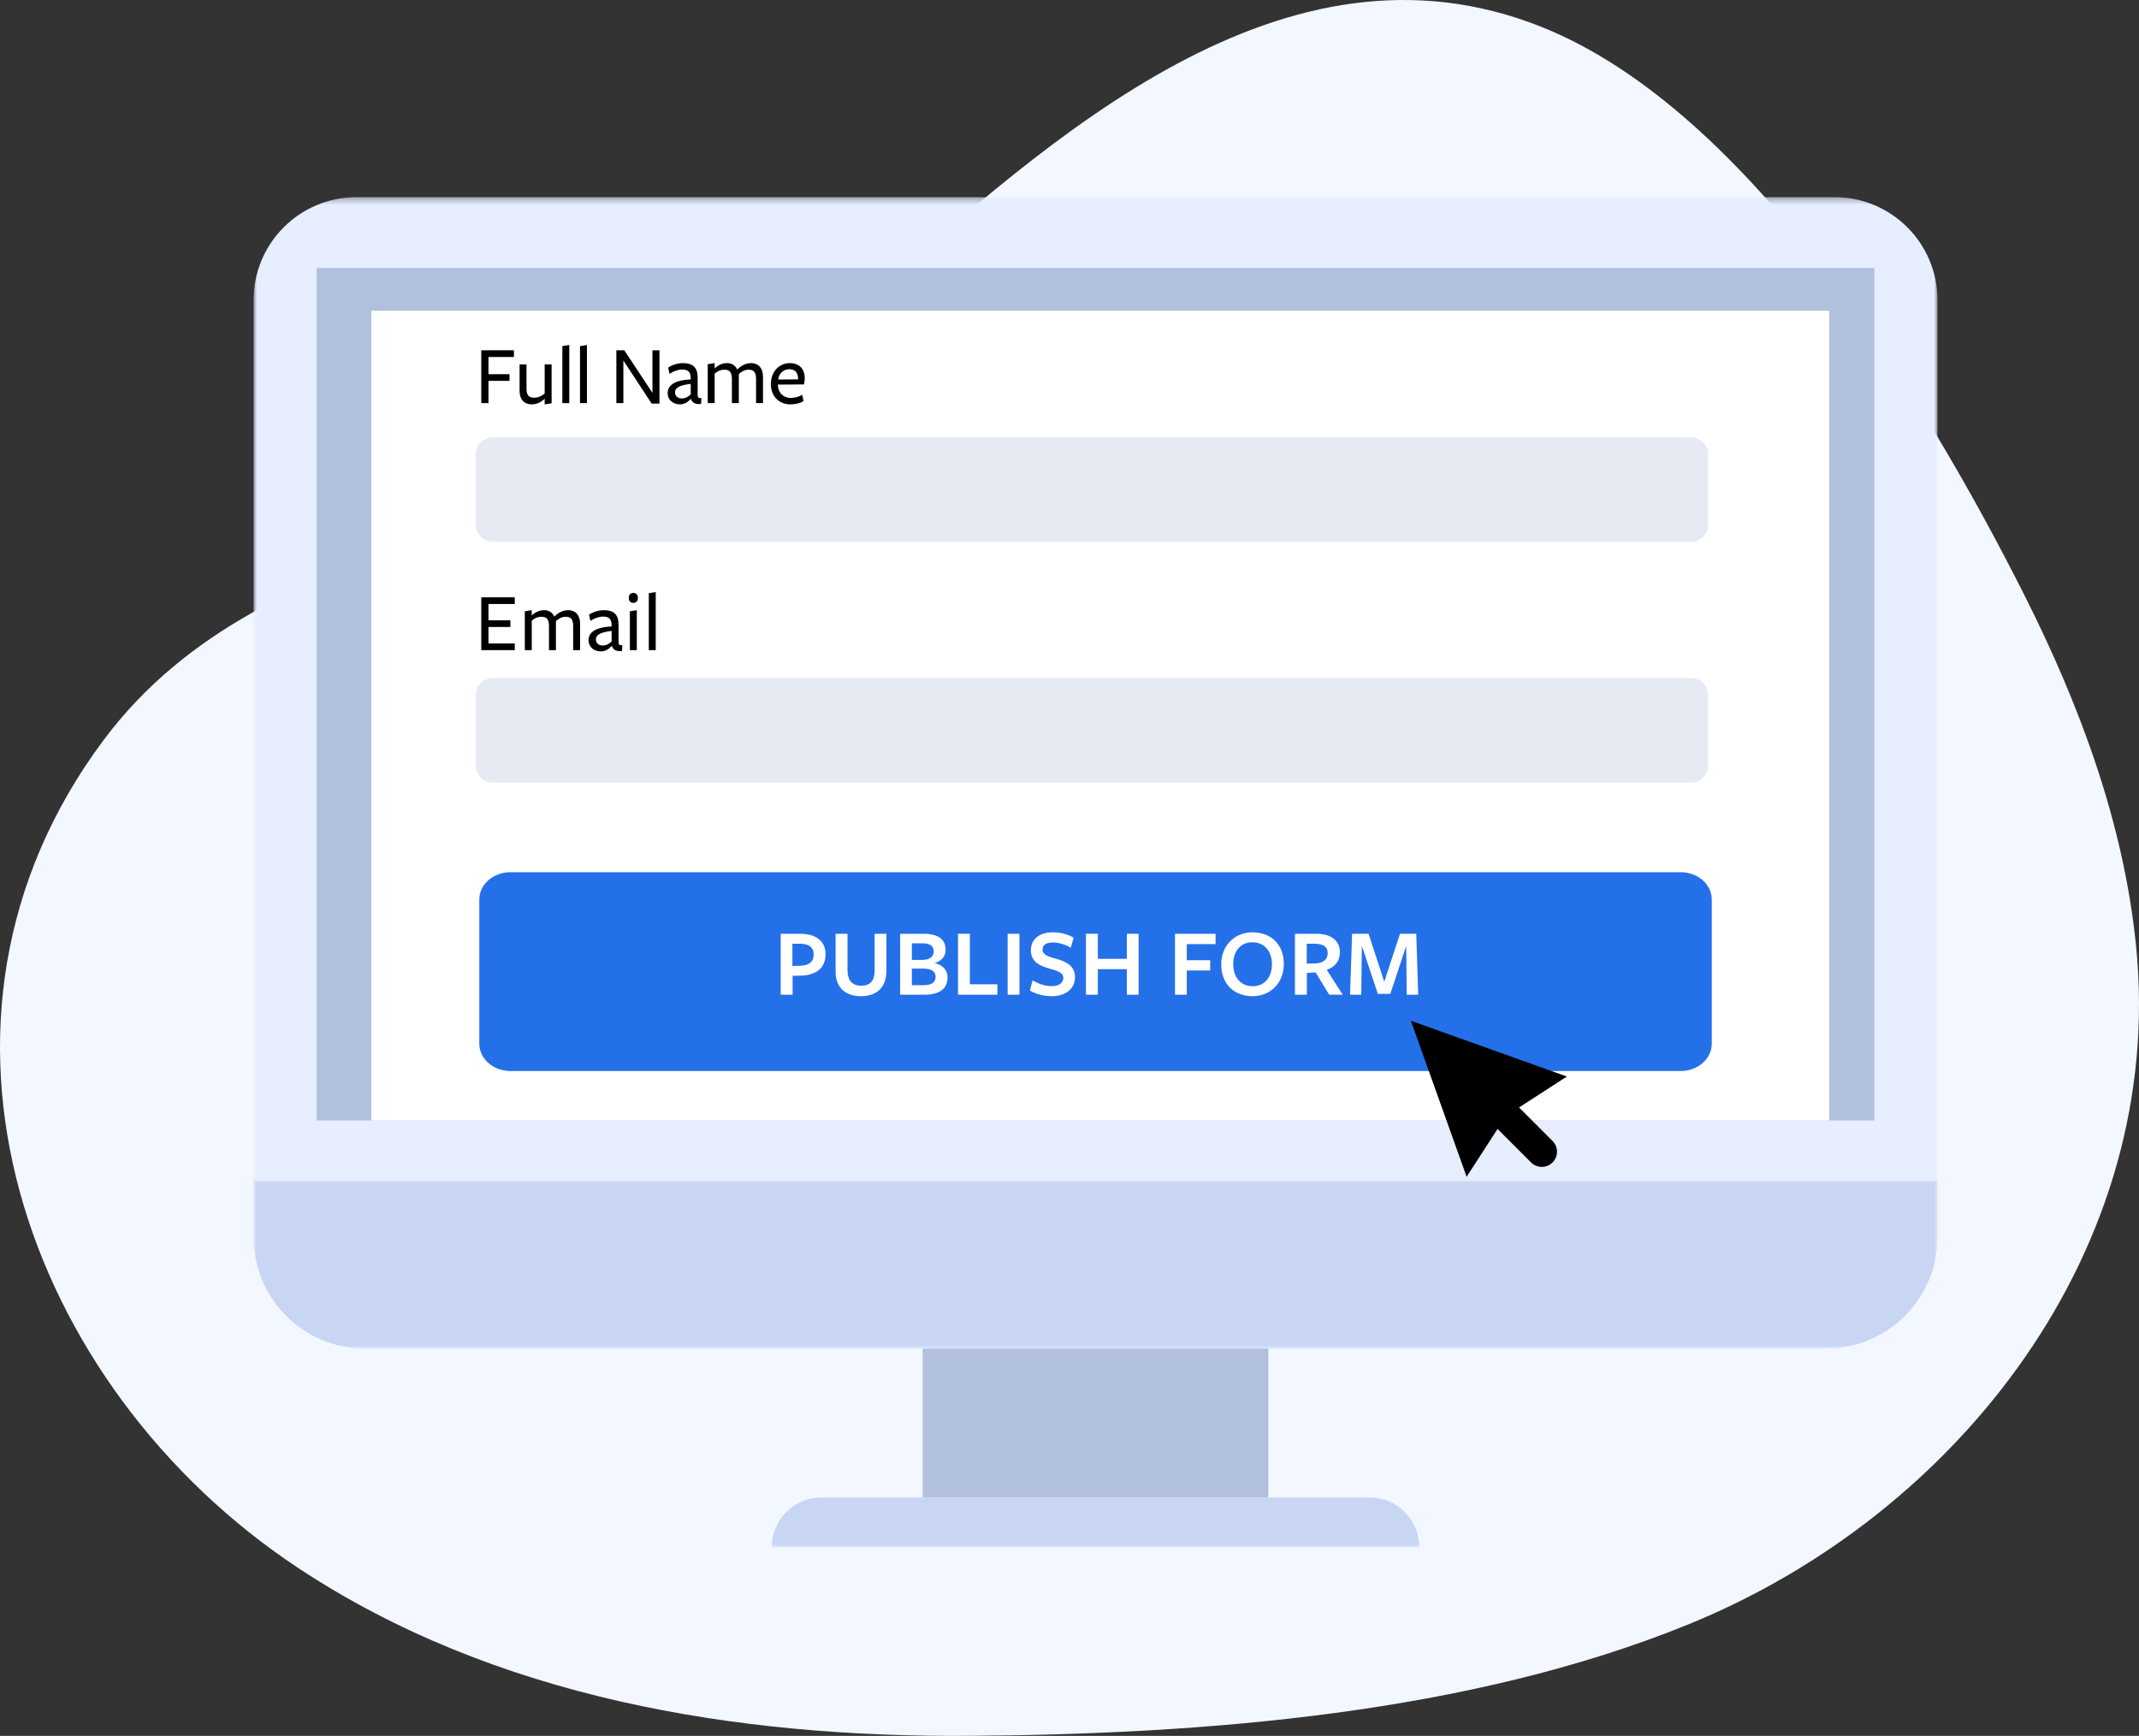
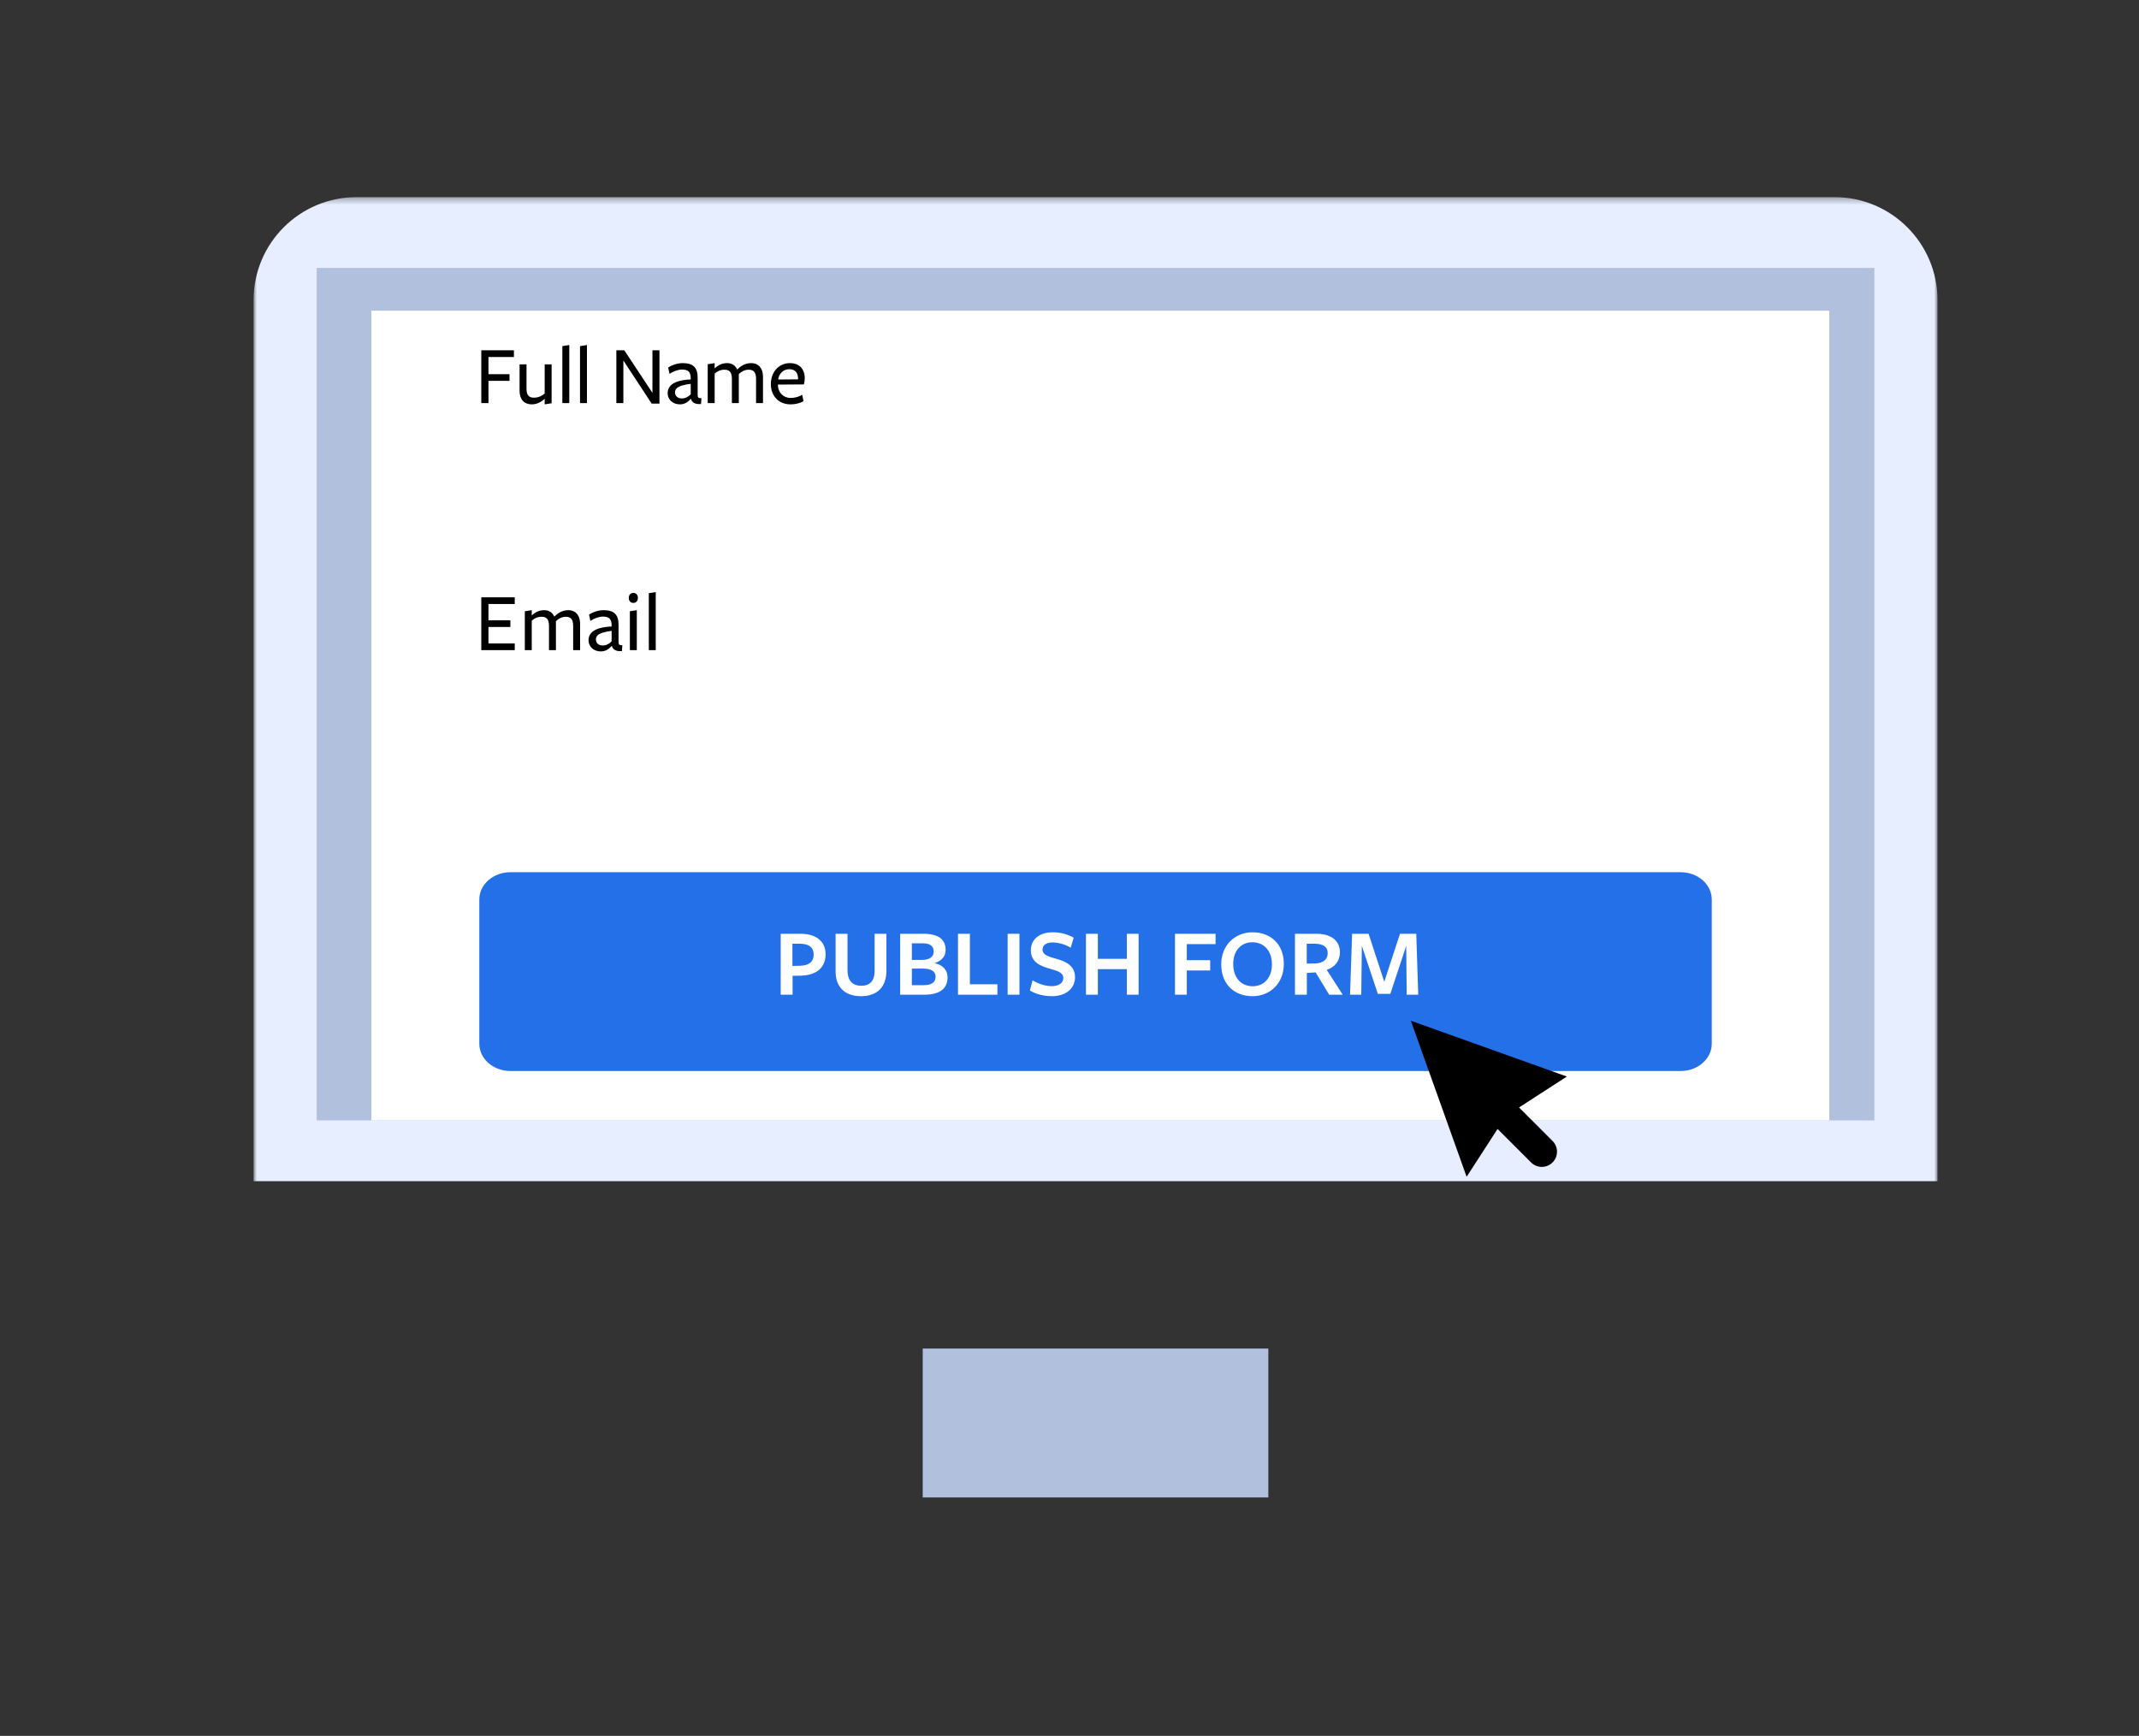
<svg xmlns="http://www.w3.org/2000/svg" xmlns:xlink="http://www.w3.org/1999/xlink" width="329" height="267" viewBox="0 0 329 267" aria-hidden="true">
  <rect x="0" y="0" width="329" height="267" fill="#333333" stroke="none" />
  <defs>
    <path id="create-an-online-form_svg__a" d="M0 0.864L259.009 0.864 259.009 27.032 0 27.032z" />
    <path id="create-an-online-form_svg__c" d="M0 207.987L259.009 207.987 259.009 0.321 0 0.321z" />
  </defs>
  <g fill="none" fill-rule="evenodd">
-     <path d="M133.085,46.509 C129.069,50.096 125.191,53.551 121.461,56.725 C90.141,83.376 41.435,79.669 15.92,113.851 C-16.36,157.098 3.892,213.376 45.832,241.15 C76.173,261.241 113.257,267.237 149.024,266.993 C185.264,266.746 225.956,263.595 259.745,249.826 C301.324,232.883 333.208,191.963 328.547,145.481 C326.649,126.555 319.878,108.407 311.316,91.427 C296.388,61.821 269.315,16.987 237.085,4.133 C197.654,-11.594 161.835,20.828 133.085,46.509" fill="#F3F7FF" transform="translate(-131, -1452) translate(131, 1452)" />
    <g transform="translate(-131, -1452) translate(131, 1452) translate(39, 30)">
      <g transform="translate(0, 150.392)">
        <mask id="create-an-online-form_svg__b" fill="#fff">
          <use xlink:href="#create-an-online-form_svg__a" />
        </mask>
-         <path d="M241.866,27.032 L17.144,27.032 C7.677,27.032 0,19.357 0,9.889 L0,0.864 L259.01,0.864 L259.01,9.889 C259.01,19.357 251.335,27.032 241.866,27.032" fill="#C8D6F4" mask="url(#create-an-online-form_svg__b)" />
      </g>
      <mask id="create-an-online-form_svg__d" fill="#fff">
        <use xlink:href="#create-an-online-form_svg__c" />
      </mask>
      <path fill="#B1C0DD" mask="url(#create-an-online-form_svg__d)" d="M102.925 200.322L156.082 200.322 156.082 177.424 102.925 177.424z" />
      <path d="M259.009,151.68 L0,151.68 L0,16.166 C0,7.415 7.094,0.321 15.845,0.321 L243.164,0.321 C251.915,0.321 259.009,7.415 259.009,16.166 L259.009,151.68 Z" fill="#E6EEFF" mask="url(#create-an-online-form_svg__d)" />
      <path fill="#B1C0DD" mask="url(#create-an-online-form_svg__d)" d="M9.714 142.334L249.297 142.334 249.297 11.21 9.714 11.21z" />
      <path fill="#FFF" mask="url(#create-an-online-form_svg__d)" d="M18.128 142.334L242.364 142.334 242.364 17.792 18.128 17.792z" />
-       <path d="M179.305,207.988 L79.704,207.988 C79.704,203.754 83.137,200.323 87.369,200.323 L171.642,200.323 C175.874,200.323 179.305,203.754 179.305,207.988" fill="#C8D6F4" mask="url(#create-an-online-form_svg__d)" />
      <path d="M39.512,134.734 C36.868,134.734 34.722,132.855 34.722,130.535 L34.722,108.354 C34.722,106.034 36.868,104.154 39.512,104.154 L219.496,104.154 C222.143,104.154 224.287,106.034 224.287,108.354 L224.287,130.535 C224.287,132.855 222.143,134.734 219.496,134.734 L39.512,134.734 Z" fill="#2470E9" mask="url(#create-an-online-form_svg__d)" />
    </g>
    <path d="M87.98,116.76 C87.98,118.92 86.495,120.06 83.975,120.075 L82.91,120.09 L82.91,123 L81.08,123 L81.08,113.625 L84.11,113.625 C86.705,113.625 87.98,114.93 87.98,116.76 Z M86.15,116.82 C86.15,115.725 85.43,115.155 83.99,115.155 L82.88,115.155 L82.88,118.575 L84.05,118.545 C85.445,118.515 86.15,117.915 86.15,116.82 Z M97.34,119.28 C97.34,121.83 95.915,123.225 93.425,123.225 C91.025,123.225 89.525,121.89 89.525,119.445 L89.525,113.625 L91.355,113.625 L91.355,119.205 C91.355,120.75 92.03,121.62 93.485,121.62 C94.79,121.62 95.525,120.9 95.525,119.28 L95.525,113.625 L97.34,113.625 L97.34,119.28 Z M104.765,118.14 C105.995,118.41 106.745,119.205 106.745,120.315 C106.745,121.86 105.815,123 103.1,123 L99.455,123 L99.455,113.625 L103.04,113.625 C105.575,113.625 106.445,114.675 106.445,116.1 C106.445,117.105 105.845,117.78 104.765,118.14 Z M104.615,116.34 C104.615,115.545 104.045,115.095 102.98,115.095 L101.255,115.095 L101.255,117.645 L102.83,117.645 C104,117.645 104.615,117.15 104.615,116.34 Z M104.9,120.24 C104.9,119.31 104.09,118.98 102.935,118.98 L101.255,118.98 L101.255,121.53 L103.07,121.53 C104.3,121.53 104.9,121.095 104.9,120.24 Z M114.41,123 L108.35,123 L108.35,113.625 L110.18,113.625 L110.18,121.395 L114.41,121.395 L114.41,123 Z M117.8,123 L115.985,123 L115.985,113.625 L117.8,113.625 L117.8,123 Z M122.81,121.68 C123.83,121.68 124.55,121.185 124.55,120.435 C124.55,119.655 123.845,119.37 122.465,118.995 C121.115,118.62 119.555,118.02 119.555,116.175 C119.555,114.51 120.83,113.4 122.915,113.4 C124.19,113.4 125.24,113.715 126.14,114.225 L125.69,115.77 C124.865,115.275 123.815,114.96 122.93,114.96 C121.835,114.96 121.355,115.425 121.355,116.07 C121.355,116.835 122.195,117.135 123.485,117.48 C124.895,117.87 126.35,118.515 126.35,120.3 C126.35,122.01 124.985,123.225 122.78,123.225 C121.535,123.225 120.29,122.895 119.405,122.355 L119.825,120.78 C120.695,121.305 121.685,121.68 122.81,121.68 Z M136.13,123 L134.315,123 L134.315,119.07 L129.86,119.07 L129.86,123 L128.03,123 L128.03,113.625 L129.86,113.625 L129.86,117.48 L134.315,117.48 L134.315,113.625 L136.13,113.625 L136.13,123 Z M141.725,123 L141.725,113.625 L147.965,113.625 L147.965,115.215 L143.54,115.215 L143.54,117.69 L147.14,117.69 L147.14,119.265 L143.54,119.265 L143.54,123 L141.725,123 Z M158.466,118.275 C158.466,121.17 156.426,123.225 153.651,123.225 C150.876,123.225 148.836,121.41 148.836,118.335 C148.836,115.44 150.891,113.4 153.666,113.4 C156.426,113.4 158.466,115.2 158.466,118.275 Z M156.636,118.335 C156.636,116.28 155.451,114.93 153.621,114.93 C151.836,114.93 150.681,116.28 150.681,118.275 C150.681,120.33 151.851,121.695 153.681,121.695 C155.466,121.695 156.636,120.33 156.636,118.335 Z M162.006,119.655 L162.006,123 L160.176,123 L160.176,113.625 L163.461,113.625 C165.831,113.625 167.091,114.75 167.091,116.475 C167.091,117.81 166.341,118.74 165.066,119.175 L167.526,123 L165.441,123 L163.356,119.565 L162.006,119.655 Z M161.991,118.215 L163.356,118.185 C164.481,118.125 165.216,117.615 165.216,116.595 C165.216,115.62 164.481,115.155 163.176,115.155 L161.991,115.155 L161.991,118.215 Z M177.366,123 L177.291,115.485 L174.846,122.865 L172.926,122.865 L170.466,115.485 L170.376,123 L168.651,123 L168.966,113.625 L171.501,113.625 L173.916,121.005 L176.331,113.625 L178.836,113.625 L179.136,123 L177.366,123 Z" fill="#FFF" transform="translate(-131, -1452) translate(131, 1452) translate(39, 30)" />
    <path d="M35.027 32L35.027 23.875 40.045 23.875 40.045 24.915 36.132 24.915 36.132 27.554 39.369 27.554 39.369 28.581 36.132 28.581 36.132 32 35.027 32zM40.916 26.046L41.982 26.046 41.982 29.79C41.982 30.817 42.372 31.168 43.152 31.168 43.841 31.168 44.439 30.843 44.777 30.518L44.777 26.046 45.843 26.046 45.843 32.026 44.777 32.195 44.777 31.324C44.231 31.87 43.529 32.195 42.775 32.195 41.631 32.195 40.916 31.428 40.916 30.141L40.916 26.046zM48.56 32L47.494 32 47.494 23.238 48.56 23.069 48.56 32zM51.277 32L50.211 32 50.211 23.238 51.277 23.069 51.277 32zM61.352 30.427L61.352 23.875 62.431 23.875 62.431 32.078 61.235 32.078 56.88 25.448 56.88 32 55.801 32 55.801 23.875 57.023 23.875 61.352 30.427zM67.241 30.648L67.241 29.036C65.473 29.27 64.823 29.634 64.823 30.362 64.823 30.895 65.226 31.285 65.876 31.285 66.422 31.285 66.903 31.012 67.241 30.648zM67.28 31.363L67.228 31.363C66.773 31.896 66.227 32.195 65.59 32.195 64.472 32.195 63.692 31.454 63.692 30.492 63.692 29.426 64.459 28.49 67.241 28.36L67.241 28.191C67.241 27.229 66.864 26.839 65.902 26.839 65.291 26.839 64.537 27.125 63.978 27.502L63.77 26.54C64.29 26.176 65.161 25.851 66.006 25.851 67.618 25.851 68.333 26.54 68.307 28.165L68.307 30.661C68.307 31.155 68.372 31.246 68.892 31.246L68.827 32.143C67.865 32.221 67.436 31.883 67.28 31.363zM78.356 32L77.29 32 77.29 28.282C77.29 27.242 76.913 26.865 76.146 26.865 75.483 26.865 74.976 27.216 74.638 27.541L74.638 32 73.572 32 73.572 28.282C73.572 27.242 73.195 26.865 72.428 26.865 71.765 26.865 71.258 27.151 70.92 27.476L70.92 32 69.854 32 69.854 26.02 70.92 25.851 70.92 26.67C71.492 26.124 72.116 25.851 72.831 25.851 73.52 25.851 74.092 26.176 74.391 26.839 75.028 26.202 75.73 25.851 76.549 25.851 77.641 25.851 78.356 26.618 78.356 27.931L78.356 32zM80.644 29.153L80.644 29.205C80.683 30.375 81.463 31.207 82.607 31.207 83.231 31.207 83.907 31.038 84.388 30.713L84.583 31.701C84.05 32.026 83.335 32.195 82.581 32.195 80.787 32.195 79.565 30.908 79.565 29.088 79.565 27.164 80.839 25.851 82.503 25.851 83.946 25.851 84.778 26.761 84.778 28.178 84.778 28.503 84.726 28.867 84.648 29.127 84.635 29.127 80.644 29.153 80.644 29.153zM80.696 28.373L83.751 28.347 83.751 28.256C83.751 27.372 83.335 26.787 82.399 26.787 81.385 26.787 80.787 27.593 80.696 28.373zM40.175 70L35.027 70 35.027 61.875 40.175 61.875 40.175 62.902 36.132 62.902 36.132 65.411 39.499 65.411 39.499 66.438 36.132 66.438 36.132 68.973 40.175 68.973 40.175 70zM50.224 70L49.158 70 49.158 66.282C49.158 65.242 48.781 64.865 48.014 64.865 47.351 64.865 46.844 65.216 46.506 65.541L46.506 70 45.44 70 45.44 66.282C45.44 65.242 45.063 64.865 44.296 64.865 43.633 64.865 43.126 65.151 42.788 65.476L42.788 70 41.722 70 41.722 64.02 42.788 63.851 42.788 64.67C43.36 64.124 43.984 63.851 44.699 63.851 45.388 63.851 45.96 64.176 46.259 64.839 46.896 64.202 47.598 63.851 48.417 63.851 49.509 63.851 50.224 64.618 50.224 65.931L50.224 70zM55.073 68.648L55.073 67.036C53.305 67.27 52.655 67.634 52.655 68.362 52.655 68.895 53.058 69.285 53.708 69.285 54.254 69.285 54.735 69.012 55.073 68.648zM55.112 69.363L55.06 69.363C54.605 69.896 54.059 70.195 53.422 70.195 52.304 70.195 51.524 69.454 51.524 68.492 51.524 67.426 52.291 66.49 55.073 66.36L55.073 66.191C55.073 65.229 54.696 64.839 53.734 64.839 53.123 64.839 52.369 65.125 51.81 65.502L51.602 64.54C52.122 64.176 52.993 63.851 53.838 63.851 55.45 63.851 56.165 64.54 56.139 66.165L56.139 68.661C56.139 69.155 56.204 69.246 56.724 69.246L56.659 70.143C55.697 70.221 55.268 69.883 55.112 69.363zM59.116 61.966C59.116 62.369 58.895 62.733 58.414 62.733 57.933 62.733 57.712 62.369 57.712 61.966 57.712 61.563 57.933 61.199 58.414 61.199 58.895 61.199 59.116 61.563 59.116 61.966zM58.947 70L57.881 70 57.881 64.02 58.947 63.851 58.947 70zM61.859 70L60.793 70 60.793 61.238 61.859 61.069 61.859 70z" fill="#000" transform="translate(-131, -1452) translate(131, 1452) translate(39, 30)" />
    <g fill="#E6EAF2">
-       <path d="M187.069 16.346L2.828 16.346C1.358 16.346.165 15.153.165 13.683L.165 2.921C.165 1.45 1.358.258 2.828.258L187.069.258C188.54.258 189.73 1.45 189.73 2.921L189.73 13.683C189.73 15.153 188.54 16.346 187.069 16.346M187.069 53.369L2.828 53.369C1.358 53.369.165 52.176.165 50.706L.165 39.944C.165 38.472 1.358 37.283 2.828 37.283L187.069 37.283C188.54 37.283 189.73 38.472 189.73 39.944L189.73 50.706C189.73 52.176 188.54 53.369 187.069 53.369" transform="translate(-131, -1452) translate(131, 1452) translate(39, 30) translate(34, 37)" />
-     </g>
+       </g>
    <path d="M233.645,170.341 L241,165.582 L217,157 L225.582,181 L230.341,173.645 L235.494,178.797 C236.406,179.71 237.885,179.71 238.797,178.797 C239.71,177.885 239.71,176.406 238.797,175.494 L233.645,170.341 Z" fill="#000" transform="translate(-131, -1452) translate(131, 1452)" />
  </g>
</svg>